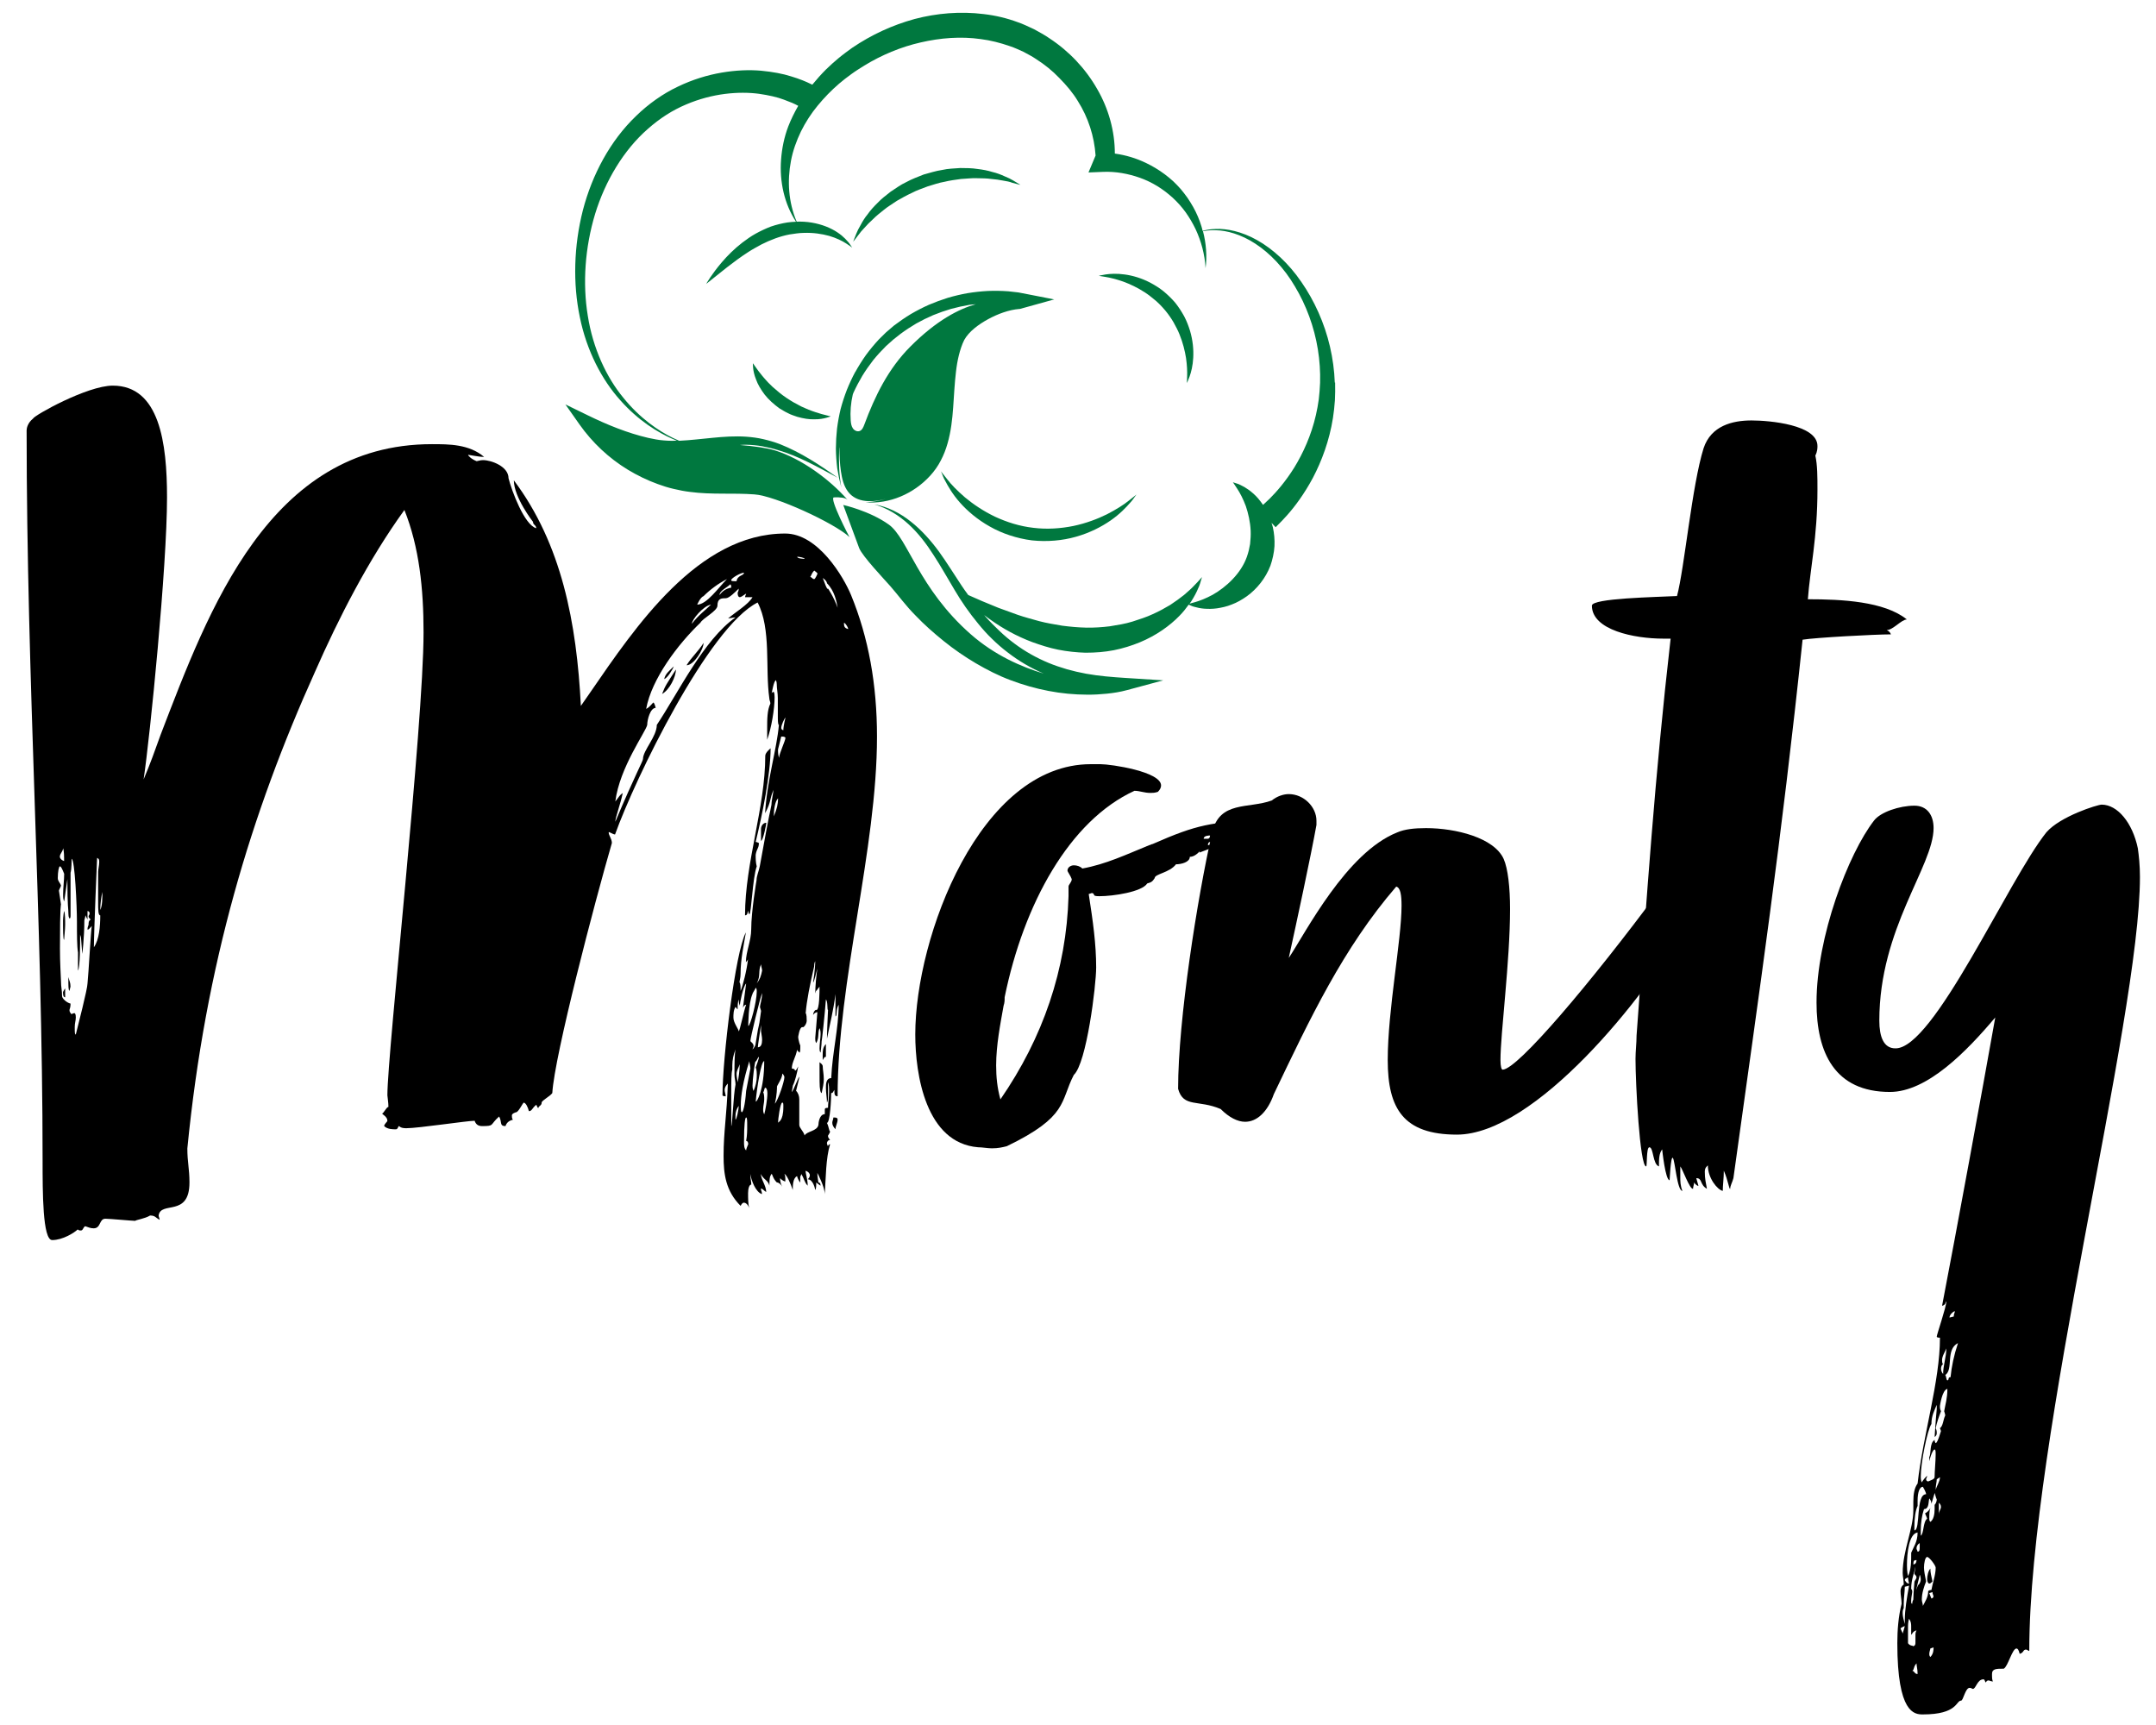
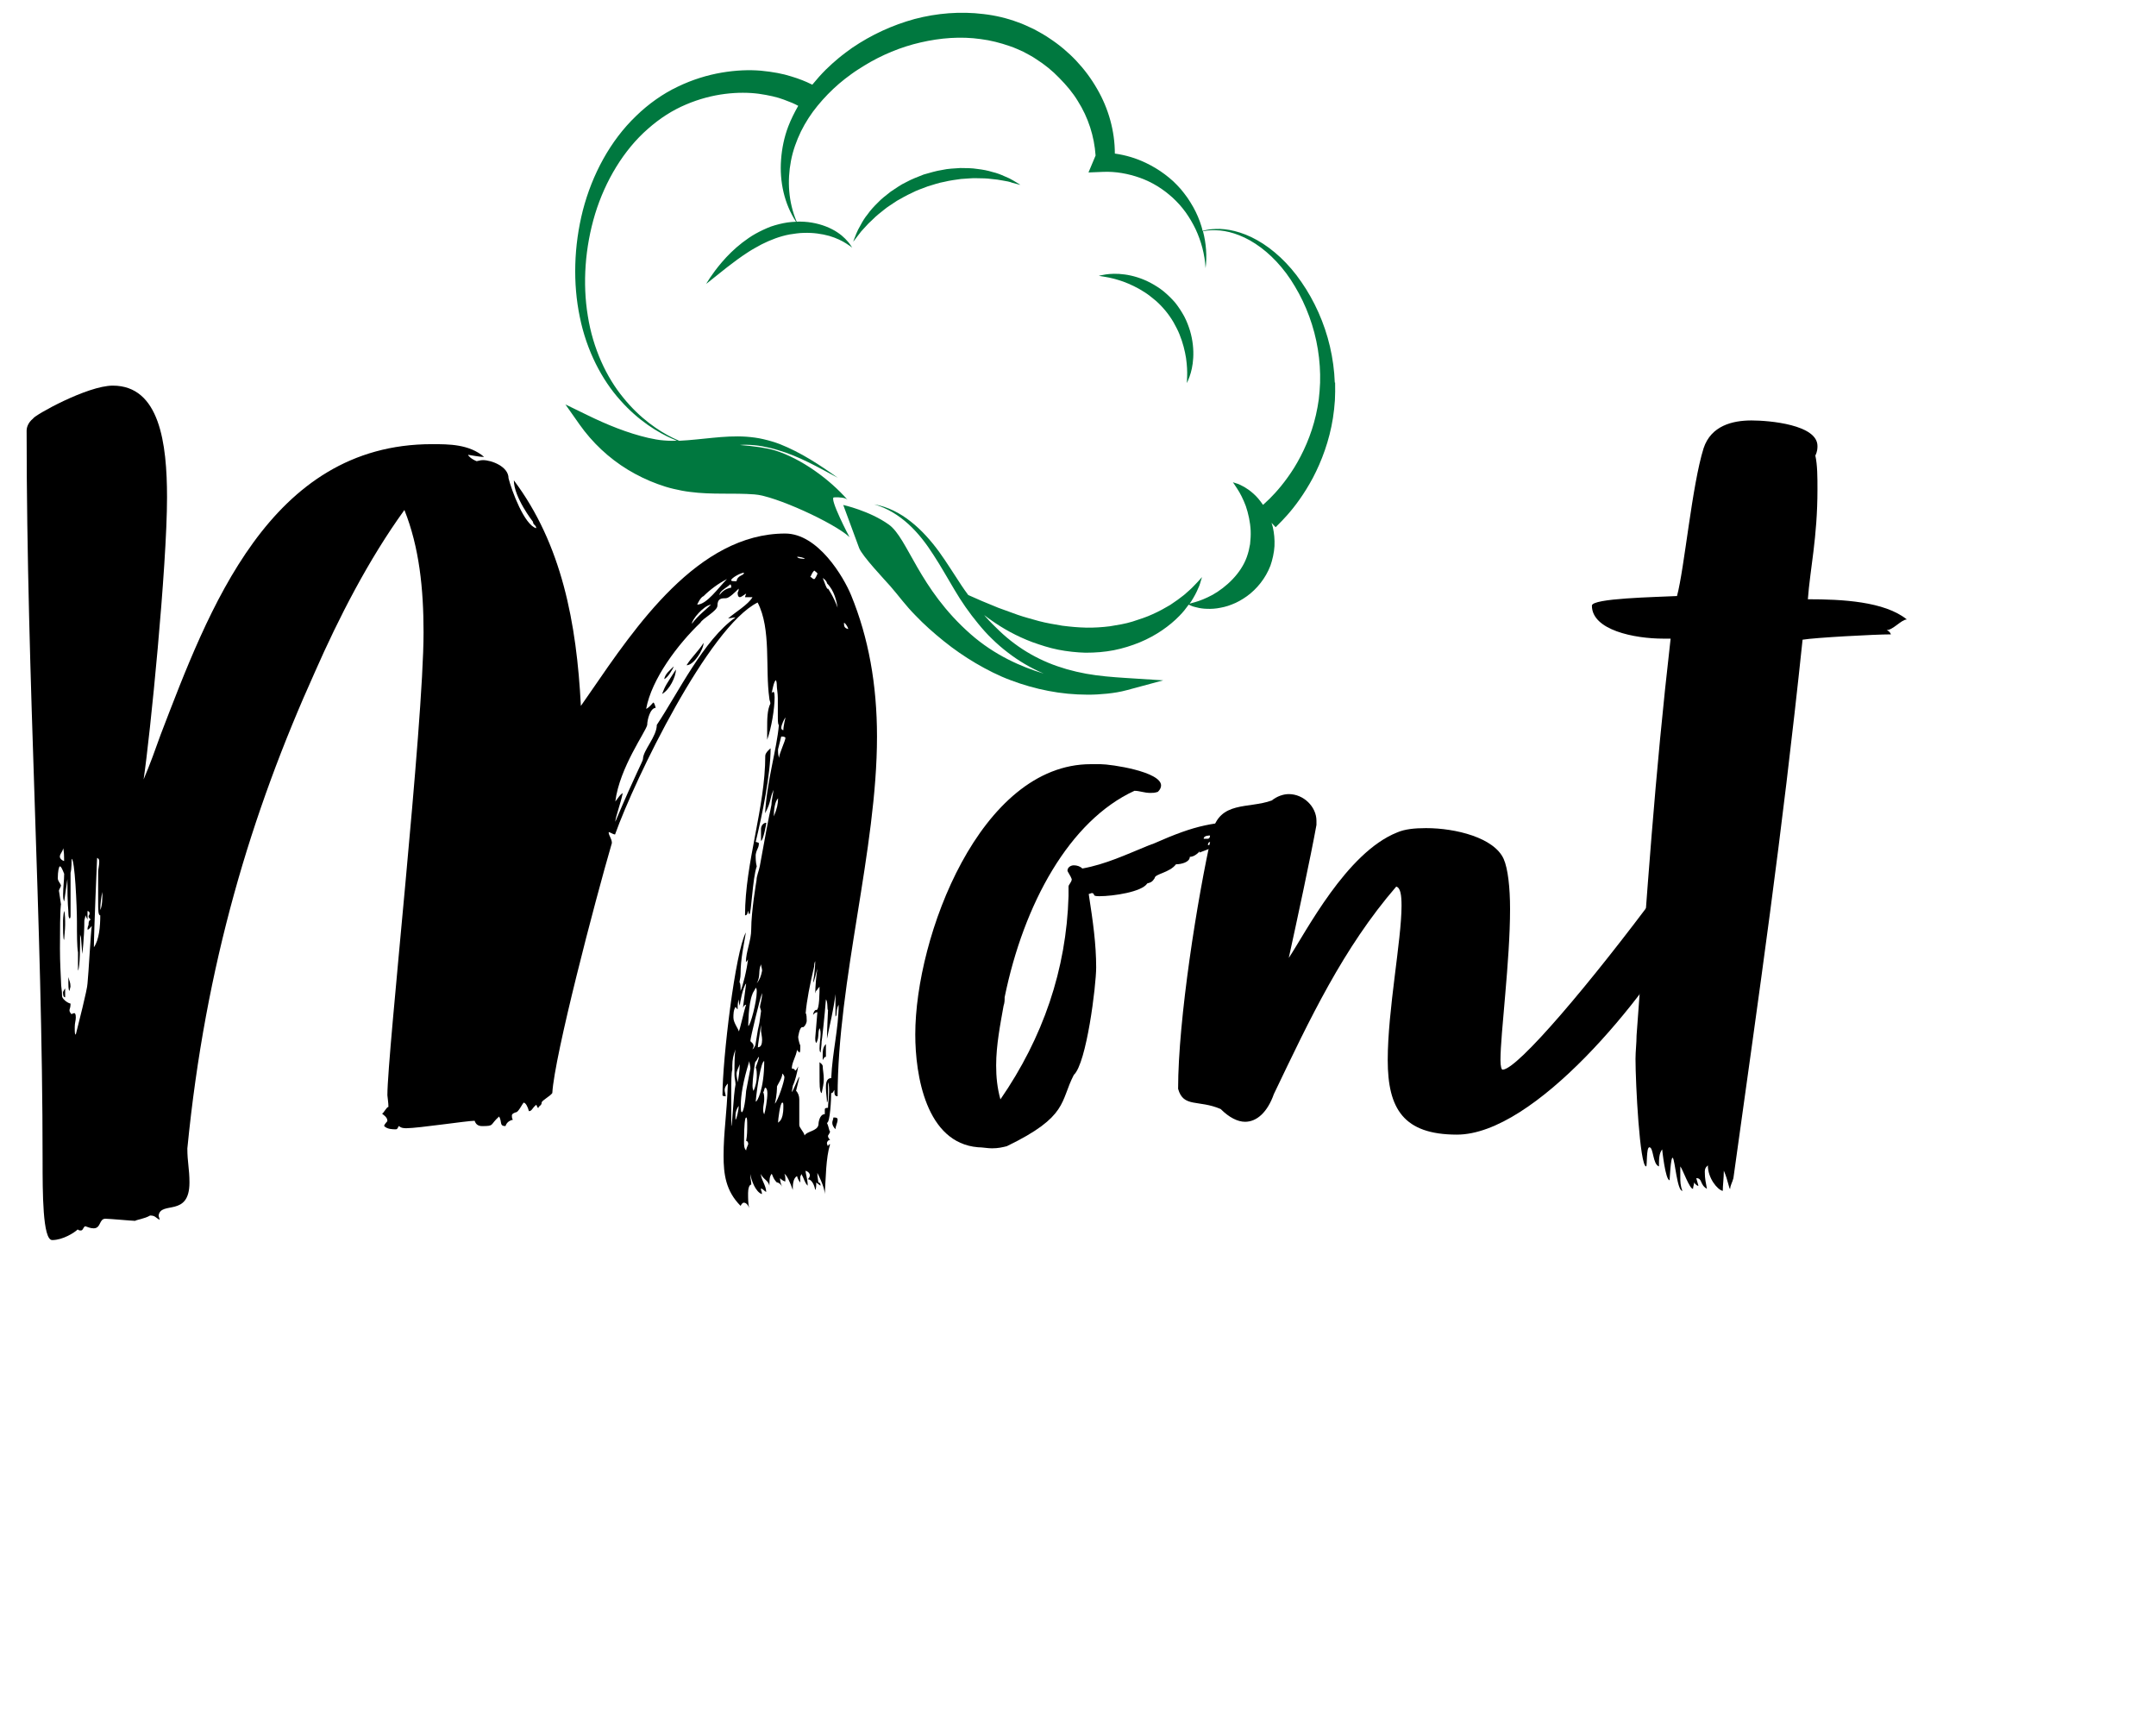
<svg xmlns="http://www.w3.org/2000/svg" version="1.1" id="a" x="0px" y="0px" viewBox="1814.2 793.7 5102.4 4081.9" enable-background="new 1814.2 793.7 5102.4 4081.9" xml:space="preserve">
  <g>
    <path fill="#00783F" d="M4621.1,1641.1c-2.7-17.1-7.5-36.5-15.4-56c-3.8-9.8-9.1-19.3-14.3-28.9c-5.4-9.3-12.2-18.9-18.6-26.7   c-8.1-9.7-14.7-16.6-23.2-24.1c-8.5-6.9-16.7-13.9-25.6-19.6c-17.6-11.5-35.8-20-52-25.9c-16.3-5.7-30.7-9.1-41-10.8   c-10.5-1.7-16.4-2.7-16.4-2.7s5.9-1.7,16.5-3.3c10.7-1.6,26.3-2.5,44.9,0.1c18.6,2.5,40.2,8.7,61.3,19.9   c10.5,5.7,21.1,12.2,30.9,20.2c9.5,7.8,19.7,17.9,27.1,26.5c8.6,10.9,15.2,21.2,21.4,32.4c5.9,11.2,10.3,22.9,13.8,34.2   c6.8,22.9,8.7,45.3,7.6,64c-1,18.8-4.9,33.9-8.6,44.2c-3.6,10.1-6.4,15.5-6.4,15.5s0.2-6.1,0.6-16.7   C4624.1,1673,4623.5,1658.2,4621.1,1641.1L4621.1,1641.1z" />
    <path fill="#00783F" d="M4187.9,1221c-8.4-1.7-17.8-3-28.4-3.9c-10.4-1.5-21.8-1.5-33.6-1.7c-11.9-0.6-24.5,1.3-37.3,1.8   c-12.8,1.8-26,3.4-39.3,6.7c-13.4,2.2-26.3,7-39.5,10.8c-12.8,5-26,9.2-37.9,15.6c-12.4,5.6-23.9,12.3-35.1,18.6   c-10.5,7.4-21.6,13.6-30.7,21.3c-9.3,7.4-18.3,14.4-25.6,21.9c-7.9,7-14.6,14-20.3,20.5c-6,6.3-11,12-14.5,17.2   c-7.5,10-12.3,15.8-12.3,15.8s2.3-6.8,7.2-18.7c2.3-6.1,5.9-13,10.4-20.7c4.2-8,9.4-16.9,16.5-25.4c6.4-9.2,14.6-18.2,23.8-27.2   c8.8-9.4,19.7-17.7,30.7-26.3c11.8-7.6,23.5-16.5,37-22.7c13-7.2,27.2-12.3,41.1-17.9c14.5-3.9,28.9-8.7,43.6-10.8   c14.5-3.4,29.2-3.5,43.1-4.6c14.1,0.1,27.7,0.1,40.4,2.2c12.8,1.5,24.7,3.7,35.4,7.1c10.8,2.5,20.5,6.3,28.7,10.1   c8.5,3.4,15.4,6.7,20.8,10.1c11,6.4,17.1,10.4,17.1,10.4s-7.2-1.6-19.4-5C4204,1223.8,4196.4,1222.3,4187.9,1221L4187.9,1221z" />
    <path fill="#00783F" d="M4973.1,1699.1c-1-28.5-4.9-57.2-11.4-85.2c-13-56-37.1-108.9-67.5-152.7c-30-44.2-67.7-78.4-104.8-99.2   c-37.1-21-73.1-27.7-97.5-26.5c-12.3,0.3-21.8,1.9-28.1,3.6c-1.5,0.4-2.3,0.6-3.5,0.9c-0.9-3.4-1.5-6.8-2.6-10.2   c-4.8-16.1-11.5-31.6-19.8-46.5c-4.2-7.4-8.7-14.6-13.5-21.7c-5.2-7.3-10.5-14-15.5-20.1c-6.2-7-11.8-12.8-18.2-18.9   c-6.4-5.8-13-11.3-20-16.5c-13.9-10.4-28.9-19.4-44.6-26.9c-23-11.1-47.8-18.5-73.5-22.1c0-53.5-15-106.5-41.6-152.4   c-27.5-48.4-66.7-89.9-113.3-120.4c-11.4-8-23.8-14.5-36-21.3c-13.2-6.1-26.9-12.8-38.4-16.6c-26.5-9.9-53.5-16.2-81.2-19.4   c-55-6.8-110.7-2.2-163.5,11.7c-52.9,14.6-102,37.2-147.7,68.2l-15.6,11.4c-6.2,4.5-10.8,8.5-16.3,12.8   c-10.4,8.6-20.4,17.6-30.1,27.1c-11.4,11.4-22.1,23.4-32.3,35.9c-1.6-0.8-3.4-1.6-5.5-2.6c-7.8-4-25.4-11.4-44.4-17   c-19.4-6.3-43.6-10.8-71.5-13.5c-27.9-2.4-59.5-1.2-93,4.5c-33.5,5.7-69,16.4-104,33.3c-34.7,16.3-69.7,41-98.8,69.5   c-61.1,58.5-103.9,138.7-125.8,223.1c-21.5,84.5-23.8,173.1-7.2,252.6c16.1,79.7,52.4,148.7,95.6,196.6   c42.7,48.5,89.7,76.8,123.7,91.6c3.7,1.6,7.1,3,10.5,4.3c-4.1,0.1-8.1,0.2-12.1,0.3c-6.8-0.1-12.9-0.3-18.9-0.9   c-12.1-0.8-24.5-3.4-36.8-6c-49.2-11.4-97.9-31.3-143.7-53.7l-52.4-25.5l33.3,47.3c30.4,43.1,69.6,79.9,114.5,107.2   c22.5,13.6,46.2,25.1,70.8,34c12.3,4.5,24.8,8.5,37.6,11.4c12.5,3,26.3,5.7,38.5,7.1c52.1,7,102.9,2.1,152.6,5.9   c47.6,2.8,188.8,67.3,225.1,101.1c-0.3,0.2-49.2-93.4-36.8-94.1c13.7-0.6,27.6,0.7,32.2,5.9c-42.5-48.6-109.1-97.3-171.3-116.8   c-18.8-5.9-49.5-10.3-83.7-13c5-0.2,9.9-0.8,14.9-0.6c12.3,0.3,25.7,1.4,37.8,3.6c12.4,2.2,25,5.1,37.2,9   c49.6,14.3,95.5,40.7,141.7,65.5c-42.7-30.6-87-59.8-136.9-79.6c-12.5-4.8-25.4-8.5-38.7-11.6c-13.5-3.2-26.3-4.8-40.2-5.9   c-27.1-1.9-54,0-80.3,2.6c-26.3,2.4-52.2,5.8-77.6,6.9c-0.6,0-1.1,0-1.7,0c-4.5-1.9-9.2-4.1-14.3-6.5   c-33.1-16.1-78.1-46.1-117.6-95.2c-40-48.4-72-116.8-84.1-193.9c-12.7-77-6.6-162.1,17.3-241.1c24.1-78.7,68-151.5,124.5-200.9   c29-25.7,58.7-44.5,90.6-58c31.4-13.4,63-21.4,92.3-25.1c29.4-3.7,56.6-3.4,80.1-0.3c23.4,3.4,43.6,7.9,59.3,13.9   c15.4,5.6,24.7,9.6,33.9,14.6c-8.9,15.6-17,31.7-23.6,48.8c-9.5,24.9-15.1,52-17,78.6c-4,51.8,7.8,104.9,35.4,146.9   c-6.7,0.2-13.6,0.8-20.3,1.7c-13.3,2.1-26,5.2-39.5,9.8c-11.3,4.3-24.5,10.5-35.7,16.7c-11.4,6.3-21.8,13.8-31.6,21.2   c-19.4,15-35.4,31.2-48,45.9c-25.1,29.3-37.5,51.8-37.5,51.8s19.8-15.8,49.5-39.4c14.8-11.5,32.1-24.5,51.3-36.8   c9.6-6.2,19.9-11.6,30.2-17.3c10.8-5.5,20.5-9.7,32.9-14.3c10.3-3.7,22-7.1,33.3-9.2c11.4-1.7,22.7-3.6,33.8-3.7   c22.1-0.8,42.7,2.3,60.1,7.1c17.2,5,31.1,12.1,40.1,17.9c9.3,5.8,14.4,9.9,14.4,9.9s-0.9-1.3-2.6-3.8c-1.8-2.4-3.8-6.3-7.8-10.5   c-3.7-4.5-8.7-9.4-14.8-14.6c-6.3-5-13.8-10.3-22.8-14.8c-17.8-9.2-40.9-16.1-66-17.6c-5.7-0.3-11.6-0.4-17.5-0.2   c-19.7-46.3-22.5-96.9-13.5-143.9c4.6-24.3,12.9-47.1,23.6-69.5c10.6-21.4,24-42.3,39.4-60.9c15.4-18.8,32.4-36.3,50.9-52.2   c9.3-7.9,18.9-15.4,28.8-22.5c4.8-3.4,10.3-7.4,14.7-10.1l16.3-10.3c40.5-24.8,86.5-44.1,133.3-54.7c46.8-10.8,95.2-14.6,142.1-7.9   c23.4,2.9,46.6,9,68.3,16.5c12.9,4.2,22.2,9,32.4,13.4c10.3,5.6,20.8,10.8,30.5,17.5c19.8,12.7,38.3,27.4,54.6,44.5   c16.5,16.7,32,34.8,44.1,54.9c24.5,38.7,38.8,83.2,41.9,128.7l-2.7,6.5l-14.1,33.6l34.8-1.4c29.2-1.2,59,4.1,87.2,14.1   c14.1,5.1,27.8,11.6,40.7,19.5c6.5,4,12.7,8.2,18.8,12.8c5.9,4.5,12.1,9.7,17.3,14.3c12.3,11.4,21.4,21.6,30.9,34.6   c9,12.6,17,26.1,23.8,40.3c13.3,28.5,21.8,59.9,23.6,92.3c3.7-28.8,1.4-58.6-6.1-87.4c1.2-0.2,2-0.3,3.5-0.6   c6.3-1.2,15.9-2.3,28-1.7c24,0.4,58.4,9.3,92.6,31.9c34.3,22.3,68.1,57.5,93.7,101.4c26.2,43.6,45.5,95.2,54,148.2   c4.3,26.5,6.1,53.3,5.3,79.5c-0.5,12.6-1.5,25.5-3.1,39.2c-1.7,11.8-3.9,24.9-6.7,36.7c-11,48.4-30.6,90.8-51.1,124.3   c-20.8,33.4-42.4,58-58.4,73.9c-6.1,5.9-11.2,10.7-15.7,14.7c-3.7-5.4-7.6-10.4-11.4-15c-7.3-8.5-15-15-22.1-20.3   c-7.2-5.2-13.9-9-19.6-11.6c-5.4-3-10.5-3.9-13.5-5.1c-3.1-1-4.8-1.5-4.8-1.5s4.3,5.7,10.5,15.6c6.4,9.6,13.9,24,20.2,40.9   c5.8,17.3,10.4,37.3,11.4,58.2c0.5,10.5-0.3,21.1-1.4,31.6c-1.9,10.8-3.6,18.8-7.7,30.5c-14.1,39.6-49.3,71.6-80.8,89.4   c-15.8,8.6-31.1,14.5-41.9,17.5c-5.3,1.5-9.5,2.7-12.7,3.5c1.2-1.7,2.7-3.6,3.9-5.4c7.1-11.2,12.5-21.4,16.1-30.2   c4.3-8.4,5.6-15.6,7.2-20.2c1.4-4.7,2.2-7.2,2.2-7.2s-6.8,8.3-19.4,21.1c-5.9,6.5-14.2,13.4-23.2,21.4   c-9.5,7.6-20.5,15.5-32.6,23.5c-12.6,7.5-26.2,15.1-41.3,21.8c-14.8,7-31.4,12.2-48.3,17.7c-17,5.3-35.2,8.1-53.5,11.1   c-18.1,2.3-37.9,3.5-55.1,3.2c-21.7-0.5-38-2.2-57.3-4.6c-18.6-3.2-37.1-6.1-54.8-10.8c-17.5-5-34.9-9.4-50.9-15   c-16.1-5.9-31.4-11.4-45.5-16.5c-28.1-11.2-51.7-21.4-68.2-28.9c-1.2-0.5-2.1-0.9-3.2-1.4c-5.4-7.5-11-14.9-16-22.7   c-17.6-26.4-34.3-53.8-53.3-80.1c-19.2-26.1-40.9-50.7-66.4-70.8c-25.3-20.2-55.1-35.6-86.8-40.9c30.9,8.7,58.2,26,81.4,47.1   c23.2,21.3,42.4,46.6,59.3,73.2c17.3,26.4,32.7,54.3,49.3,81.9c16.3,27.8,35.1,54.8,55.8,79.8c10.3,12.6,21.2,25,33.1,36.3   c11.7,11.5,24.1,22.3,37.3,32.3c26,20.1,54.7,36.9,84.9,49.8c-52.6-15.7-116.3-43.5-172.8-93.2c-123.6-108.5-148.4-227-193.9-259.5   c-45.5-32.5-107.7-46.3-107.7-46.3s37.4,101.3,37.7,102.1c7.4,19,60.2,74.7,73.7,90c9.8,11.2,19.1,23,28.7,34.7   c9.4,11.6,19.9,23.6,30.4,34.2c20.7,21.8,44,42.3,67.6,61.3c23.8,19.2,49,36.6,75.5,52.2c26.5,15.5,54,29.6,82.9,40.3   c28.9,10.9,58.6,19.4,89,25.2c30.3,5.9,61.3,8.8,92.4,8.9c15.6,0.1,31.1-0.8,46.6-2.4c15.8-1.7,30.6-3.9,47.1-8.4l85.7-23.1   l-89.4-5.7c-31.3-2-62.5-4.5-93.1-10c-15.3-2.8-30.4-6.3-45.3-10.5c-14.8-4.4-29.5-9.2-43.8-15.2c-28.5-11.8-55.5-27-80.3-45.5   c-12.4-9.2-24.3-19.2-35.5-29.9c-11.2-10.7-22.4-21.6-32.7-33.4c-1.2-1.4-2.3-2.9-3.6-4.3c5.4,4.2,11.1,8.5,17.3,12.7   c26,18.5,58.8,37.2,97,51.5c19.2,6.8,39.4,13.5,60.6,17.7c20.6,4.2,45.3,6.7,64.7,7.2c24,0,45.3-1.7,67.2-5.9   c21.6-4.3,42.2-10.8,61.5-18.7c38.5-15.9,70.8-39,93.7-62.6c8.8-8.9,15.8-17.9,22-26.6l1,0.5c3.1,1.1,7.2,3.7,13.4,5   c6.1,1.8,13.8,3.4,22.5,4.1c8.8,0.6,19,0.8,30-0.8c10.9-1.7,23-4.1,35-9.1c12.2-4.5,24.3-11.4,36-19.7c23.3-16.9,44-42.1,55.5-72.2   c4.7-13.2,8.8-31.2,9.6-46.3c0.7-15.5-0.7-30.6-3.9-44.7c-0.8-3.6-2.1-6.8-3.1-10.3l9.7,10.3c0,0,2.5-2.5,7-7   c4.5-4.3,11.6-11.8,20.7-21.9c17.3-19.5,39.8-49.1,60.6-88.1c20.5-39,38.9-87.5,47.4-141.6c2.1-13.8,3.6-26.9,4.6-41.8   c0.6-13,0.9-27.2,0.5-42L4973.1,1699.1z" />
-     <path fill="#00783F" d="M3658.6,1963.7c1.9,0.6,3.7,1.3,5.6,2C3662.3,1965,3660.4,1964.4,3658.6,1963.7z" />
-     <path fill="#00783F" d="M3838.4,1673.4c-7.5,14-14.2,28.4-20.1,43.1c-5.7,14.8-10.6,29.8-14.7,45.1c-3.7,15.4-6.5,30.9-8.5,46.5   c-1.7,15.6-2.6,31.3-2.7,47c0.2,15.7,1.3,31.2,3.2,46.7c2.5,15.6,5.7,30.6,9.7,45.6c-2.6-15.3-4.3-30.7-5.1-46   c-0.7-15.4-0.6-30.7,0.3-46c0.1-1.3,0.4-2.5,0.5-3.8c-0.5,19.4,0.6,38.7,3.4,57.9c2.5,16.8,6.5,34,16.7,47.6   c20.8,27.5,59.1,25.5,90.1,16.9c-15.8,4.8-32.1,7.7-48.8,8.2c56.4,5,114.3-20.1,153.3-63c9.6-10.4,18.7-23.4,25-35.8   c7-13.2,12.1-26.7,16.1-40.8c8-28,11.2-56.8,13.2-85c2-28.3,3.3-56.1,6.5-83.2c1.5-13.6,3.7-26.9,6.9-39.8   c3.1-12.6,7.5-26.1,12.8-36.5c11.2-20.2,33.9-36.8,56.8-49.3c23.1-12.5,49.2-22.1,73.5-24l1.5-0.1l1.5-0.4l19.5-5.4l60.1-16.7   l-60.9-11.9l-23.8-4.6l-24-2.7c-16.1-1.2-32.2-1.4-48.3-0.8c-16.1,0.9-32,2.6-47.9,5.2c-15.8,2.8-31.4,6.5-46.8,11   c-15.3,4.8-30.3,10.3-45.1,16.6c-14.7,6.6-28.9,13.9-42.7,22c-13.7,8.3-26.9,17.4-39.7,27.1l-18.6,15.9l-16.9,16.6   c-10.9,11.8-21.1,24-30.6,36.9c-9.2,13-17.7,26.5-25.4,40.4L3838.4,1673.4z M3832.3,1806.8c-3.4-5.2-4.3-11.8-4.8-18   c-1.5-20.6,0.2-41.5,4.9-61.5c0.6-1.4,1-2.8,1.5-4.1c6.3-13.8,13.4-27.1,21-40.1c7.9-12.8,16.6-25.2,25.8-37.1   c9.5-11.7,19.6-22.7,30.3-33.3l17-15.2l17.2-13.6c12-8.9,24.5-17.1,37.4-24.7c13-7.3,26.4-13.9,40.2-19.8   c13.8-5.6,28-10.6,42.3-14.8c14.4-3.9,29-7.1,43.7-9.6c4.9-0.7,9.8-0.8,14.7-1.4c-39.1,10.9-92.5,37.6-155.1,100.5   c-52.2,52.4-83.6,116.7-108.9,184.9c-2.2,5.9-5.1,12.6-11.1,14.7c-5.9,2.1-12.7-1.5-16.1-6.8L3832.3,1806.8z" />
-     <path fill="#00783F" d="M4098.2,1970.9c19.2,15.9,43.1,32.2,70.7,45.4c28,13,58.4,22.7,91,26.4c32,4,64.6,1.7,94.6-4.4   c30-6.3,57-16.6,79.3-27.6c22.1-11.4,40.1-22.8,51.5-32.1c11.8-9,18.4-14.7,18.4-14.7s-1.3,1.7-3.6,5c-2.5,3.2-5.5,8.3-10.7,13.8   c-9.9,11.5-25,27.5-46.8,42.6c-21.6,15-49.6,29.4-81.9,38.5c-32.2,9.2-68.5,12.4-104.4,8.6c-35.3-4.5-70.7-16.2-99.5-32.7   c-29.2-16.3-53.1-36.8-70.6-56.5c-17.6-19.8-28.5-38.9-35.5-52.4c-3.8-6.5-5.6-12.3-7.2-16c-1.5-3.7-2.3-5.7-2.3-5.7   s5.1,7,14.5,18.5C4064.5,1939.4,4079.3,1954.6,4098.2,1970.9L4098.2,1970.9z" />
-     <path fill="#00783F" d="M3618.3,1683.2c3.3,4.3,7.4,8.5,11.4,13c3.9,4.6,9,8.7,13.4,13.4c9.8,8.7,20.4,17.6,32,25.4   c11.4,7.9,23.6,14.5,35.3,20.5c6.1,2.4,11.7,5.6,17.4,7.6c5.7,2.1,11.1,4.4,16.3,5.9c10.3,3.5,19.3,5.9,25.8,7.4   c6.5,1.5,10.3,2.6,10.3,2.6s-3.6,1.4-10.3,3.3c-6.6,1.9-16.5,3.8-28.4,3.6c-12,0.5-26-1.8-40.5-5.9c-7-2.6-14.7-4.6-21.7-8.5   c-7.2-3.3-14.1-7.7-21-11.8c-13-9.6-25.2-20.4-34.5-32.3c-9.1-12.1-16.3-24.2-20.3-35.6c-4.5-10.9-6.5-21.4-7-27.8   c-0.6-6.8-0.6-10.7-0.6-10.7s2.5,3.1,6.3,8.7C3606,1667.7,3611.4,1674.8,3618.3,1683.2L3618.3,1683.2z" />
+     <path fill="#00783F" d="M3658.6,1963.7c1.9,0.6,3.7,1.3,5.6,2z" />
  </g>
  <g>
    <path d="M3889.7,2536.7c0,266.9-93.2,576.6-93.2,851.1c-7.6,0-7.6-5-7.6-15.1c-2.5,2.5-2.5,7.6-7.6,7.6c0,12.6-2.5,70.5-10.1,70.5   c5,10.1,5,20.1,7.6,20.1c0,2.5-5,10.1-5,10.1c0,2.5,0,5,5,10.1c-5,0-7.6,5-7.6,7.6c0,2.5,2.5,7.6,2.5,7.6c0-2.5,2.5-5,5-5   c-10.1,32.7-10.1,80.6-12.6,118.3c0-17.6-17.6-50.4-17.6-50.4c0,7.6,2.5,22.7,2.5,22.7c5,0,5,5,5,7.6l-10.1-7.6   c0,7.6,0,15.1-2.5,17.6c0-2.5-5-25.2-17.6-25.2c2.5-2.5,5-5,5-10.1c0-2.5-2.5-7.6-10.1-10.1c0,7.6,5,20.1,5,35.3   c-7.6-7.6-7.6-15.1-15.1-27.7c0,2.5-2.5,5-2.5,7.6v12.6c0,0-5-5-7.6-15.1c-10.1,5-10.1,22.7-10.1,32.7c-5-15.1-15.1-37.8-20.1-37.8   c2.5,2.5,2.5,7.6,2.5,17.6c-2.5,0-7.6-2.5-12.6-7.6c0,7.6,2.5,15.1,5,20.1c-2.5-5-7.6-10.1-12.6-10.1   c-10.1-10.1-10.1-20.1-12.6-20.1c-2.5,5-5,5-5,27.7c-2.5-12.6-15.1-15.1-20.1-27.7c0,12.6,12.6,27.7,12.6,42.8   c-5-2.5-10.1-10.1-12.6-7.6c0,5,2.5,5,2.5,12.6c-15.1-5-25.2-32.7-27.7-47.8c0,10.1,2.5,17.6,2.5,25.2c-5,0-7.6,10.1-7.6,20.1   c0,12.6,0,25.2,2.5,35.3c-2.5-7.6-7.6-12.6-12.6-12.6c-2.5,0-5,2.5-7.6,7.6c-35.3-35.3-40.3-75.5-40.3-118.3   c0-57.9,7.6-95.7,10.1-171.2c-5,5-7.6,10.1-7.6,15.1s2.5,10.1,2.5,15.1c0,0-7.6,0-7.6-2.5c0-85.6,30.2-339.9,55.4-385.3   c-5,30.2-12.6,62.9-12.6,98.2c0,10.1-2.5,15.1-2.5,20.1c2.5,2.5,2.5,10.1,2.5,20.1c5-10.1,15.1-50.4,17.6-75.5c0,2.5-5,7.6-5,7.6   c0-25.2,12.6-50.4,12.6-78.1c0-42.8,12.6-115.8,12.6-115.8c0-10.1,5-20.1,7.6-32.7c27.7-153.6,22.7-118.3,27.7-146   c0-7.6,2.5-17.6,5-35.3c-10.1,22.7-5,27.7-20.1,55.4c5-80.6,27.7-151.1,32.7-209c-2.5,0-2.5-12.6-2.5-20.1V2446   c0-12.6-2.5-22.7-2.5-32.7c0,0,0-7.6-2.5-10.1c-5,5-7.6,22.7-10.1,32.7c0-2.5,2.5-5,5-5c0,0,2.5,0,2.5,12.6   c0,27.7-7.6,73-17.6,100.7v-27.7c0-20.1,0-42.8,7.6-57.9c0-5-2.5-7.6-2.5-12.6c-10.1-70.5,5-163.7-27.7-226.6   c-115.8,57.9-289.6,415.5-337.4,548.9c-5,0-15.1-7.6-15.1-5c0,7.6,7.6,15.1,7.6,25.2c-40.3,138.5-136,503.6-141,591.7   c-5,7.6-25.2,17.6-25.2,22.7c0,7.6-7.6,7.6-7.6,12.6c-2.5,0-2.5-2.5-5-7.6c-10.1,7.6-10.1,15.1-17.6,15.1   c-2.5-10.1-7.6-20.1-12.6-20.1c-2.5,2.5-12.6,22.7-17.6,22.7c0,0-10.1,2.5-10.1,7.6c0,2.5,0,7.6,2.5,10.1   c-10.1,2.5-15.1,7.6-17.6,15.1c-15.1,0-7.6-10.1-15.1-22.7c-22.7,20.1-10.1,22.7-40.3,22.7c-10.1,0-15.1-5-17.6-12.6   c-17.6,0-133.5,17.6-161.2,17.6c-5,0-12.6,0-17.6-5c-2.5,0-2.5,7.6-7.6,7.6c-7.6,0-20.1,0-27.7-7.6c0-5,7.6-10.1,7.6-12.6   c0-10.1-12.6-15.1-12.6-17.6c2.5,2.5,10.1-15.1,15.1-15.1c0-10.1-2.5-25.2-2.5-27.7c0-100.7,85.6-876.3,85.6-1095.3   c0-103.2-10.1-201.4-45.3-289.6c-85.6,118.3-156.1,256.8-211.5,382.7c-151.1,334.9-259.4,692.4-302.2,1128.1c0,32.7,5,47.8,5,80.6   c0,83.1-68,42.8-73,78.1c0,2.5,2.5,7.6,2.5,10.1c-10.1-5-10.1-10.1-22.7-10.1c-12.6,7.6-32.7,10.1-35.3,12.6c-7.6,0-60.4-5-70.5-5   c-15.1,0-10.1,22.7-27.7,22.7c-7.6,0-12.6-2.5-20.1-5c-5,2.5-5,10.1-10.1,10.1c-2.5,0-5,0-7.6-2.5c-7.6,7.6-35.3,25.2-60.4,25.2   c-22.7,0-22.7-113.3-22.7-188.8c0-566.5-37.8-1133.1-37.8-1727.3c0-5,2.5-17.6,15.1-27.7c2.5-7.6,128.4-78.1,188.8-78.1   c110.8,0,128.4,136,128.4,264.4c0,163.7-40.3,566.5-55.4,667.3c15.1-35.3,27.7-70.5,40.3-105.8   c113.3-294.6,256.8-687.4,642.1-687.4c40.3,0,88.1,0,123.4,30.2c-12.6,0-35.3-5-37.8-5c0,2.5,7.6,10.1,20.1,15.1   c10.1-2.5,12.6-2.5,15.1-2.5c20.1,0,60.4,15.1,60.4,42.8c7.6,30.2,37.8,110.8,65.5,118.3c0-7.6-7.6-7.6-7.6-15.1   c0,0-45.3-57.9-45.3-98.2c113.3,151.1,148.6,337.4,158.6,533.8l22.7-32.7c105.8-153.6,254.3-375.2,460.8-375.2   c78.1,0,138.5,103.2,156.1,146C3869.6,2302.5,3889.7,2413.3,3889.7,2536.7L3889.7,2536.7z M1993.6,3201.4c0,7.6-2.5,12.6-2.5,22.7   c0,12.6,0,17.6,2.5,17.6c5-20.1,27.7-108.3,27.7-120.9c2.5-22.7,7.6-120.9,10.1-136c0,0-10.1,12.6-10.1,7.6c0-5,2.5-10.1,2.5-10.1   c0-5,0-10.1,5-12.6c-2.5-2.5-5-5-5-7.6s2.5-2.5,2.5-7.6c0-2.5-2.5-5-5-5v20.1l-5-10.1c0,5-2.5,10.1-2.5,12.6c0,40.3-5,83.1-5,78.1   l-2.5-32.7c0-7.6-2.5-10.1-2.5-12.6c0,22.7,0,78.1-5,85.6v-42.8c-2.5-15.1-2.5-42.8-2.5-73c0-35.3-5-148.6-12.6-148.6   c0,2.5,0,25.2-2.5,32.7v100.7c0,2.5,0,7.6-2.5,7.6c0,0-2.5-2.5-2.5-10.1c0-15.1-2.5-15.1-2.5-83.1l-7.6,52.9   c-2.5-5-2.5-10.1-2.5-17.6c0-15.1,2.5-32.7,2.5-47.8c-5-12.6-7.6-17.6-10.1-17.6s-5,12.6-5,27.7c0,7.6,5,10.1,7.6,17.6   c0,2.5-5,10.1-5,12.6c0-2.5,5,32.7,5,32.7s-2.5-2.5-2.5,103.2c0,12.6,0,27.7,2.5,78.1c0,15.1,2.5,20.1,2.5,35.3   c0,5,10.1,15.1,20.1,17.6c0,10.1-2.5,12.6-2.5,15.1s0,5,5,10.1c2.5-2.5,5-2.5,7.6-2.5C1993.6,3193.8,1993.6,3198.9,1993.6,3201.4z    M1963.4,2801c0,7.6-7.6,12.6-7.6,20.1c0,2.5,2.5,7.6,10.1,10.1C1965.9,2821.2,1965.9,2806.1,1963.4,2801z M1968.4,2982.3   c0,10.1-2.5,32.7-2.5,35.3c-2.5,0-2.5-25.2-2.5-45.3c0-7.6,2.5-25.2,2.5-22.7C1968.4,2954.6,1968.4,2972.3,1968.4,2982.3z    M1968.4,3153.6c-5,0-5-7.6-5-12.6c0,0,5-10.1,5-7.6V3153.6L1968.4,3153.6z M1981,3128.4l-2.5,10.1c-2.5-2.5-2.5-10.1-2.5-32.7   C1978.5,3115.8,1981,3118.3,1981,3128.4z M2051.5,2959.7c-5,0-5-12.6-5-32.7v-70.5c0-5,2.5-15.1,2.5-22.7c0-5,0-7.6-5-10.1   c0,0-7.6,176.3-7.6,211.5C2049,3017.6,2051.5,2984.9,2051.5,2959.7L2051.5,2959.7z M2056.5,2904.3c-2.5,10.1-5,27.7-5,42.8   C2056.5,2937,2056.5,2919.4,2056.5,2904.3z M3595.1,2206.8h-17.6c0-2.5,2.5-7.6,2.5-7.6c0-2.5-10.1,7.6-15.1,7.6   c-2.5,0-5-2.5-5-10.1c0-2.5,2.5-2.5,2.5-10.1c-7.6,7.6-22.7,22.7-30.2,22.7c-10.1,0-20.1,0-20.1,17.6c0,12.6-35.3,30.2-40.3,40.3   c-52.9,50.4-115.8,133.5-128.4,204c10.1-5,15.1-15.1,17.6-15.1c0,0,2.5,2.5,5,12.6c-12.6,0-20.1,27.7-20.1,40.3   c-2.5,15.1-65.5,100.7-75.5,181.3c10.1-12.6,10.1-15.1,17.6-20.1c-5,25.2-17.6,57.9-17.6,68c47.8-113.3,65.5-143.5,65.5-148.6   c0-20.1,32.7-52.9,32.7-80.6c50.4-75.5,110.8-201.4,186.3-254.3c-5,0-15.1,2.5-17.6,2.5C3554.8,2242,3585,2224.4,3595.1,2206.8   L3595.1,2206.8z M3381.1,2435.9c7.6-20.1,10.1-22.7,32.7-57.9C3413.8,2395.6,3398.7,2425.9,3381.1,2435.9z M3386.1,2400.7   c2.5-12.6,12.6-20.1,22.7-30.2C3406.2,2378,3393.7,2398.2,3386.1,2400.7z M3439,2367.9c12.6-20.1,27.7-32.7,40.3-52.9   C3479.3,2330.2,3456.6,2367.9,3439,2367.9z M3496.9,2224.4c-17.6,2.5-45.3,35.3-45.3,45.3C3466.7,2249.6,3484.3,2237,3496.9,2224.4   z M3534.7,2164c-20.1,10.1-40.3,25.2-55.4,40.3c-7.6,2.5-15.1,20.1-15.1,20.1C3486.8,2224.4,3514.5,2184.1,3534.7,2164L3534.7,2164   z M3542.2,2176.6c-7.6,7.6-25.2,15.1-25.2,25.2c7.6-10.1,15.1-15.1,27.7-17.6C3544.7,2181.6,3544.7,2176.6,3542.2,2176.6   L3542.2,2176.6z M3544.7,2166.5c0,2.5,2.5,2.5,12.6,2.5c2.5-15.1,17.6-12.6,17.6-20.1C3567.4,2148.9,3544.7,2161.5,3544.7,2166.5   L3544.7,2166.5z M3547.3,3324.8c-2.5,7.6-2.5,30.2-2.5,57.9v75.5c2.5,0,5-73,10.1-98.2c0-7.6-2.5-15.1-2.5-22.7   c0-25.2,0-47.8,2.5-60.4c-5,12.6-7.6,25.2-7.6,37.8V3324.8L3547.3,3324.8z M3562.4,3234.1c2.5,0,12.6-50.4,17.6-62.9   c-5,0-7.6,7.6-7.6,7.6l7.6-57.9c-7.6,7.6-15.1,47.8-15.1,52.9c0-2.5-2.5-5-2.5-15.1c-2.5,7.6-2.5,15.1-2.5,22.7c0,2.5-2.5-2.5-5-5   c-5,7.6-5,17.6-5,25.2C3549.8,3214,3562.4,3229.1,3562.4,3234.1L3562.4,3234.1z M3554.8,3433.1v10.1c2.5,0,7.6-22.7,7.6-32.7   C3557.3,3417.9,3554.8,3425.5,3554.8,3433.1z M3557.3,3334.9c0,7.6,2.5,15.1,2.5,20.1c2.5-10.1,5-30.2,5-42.8   C3562.4,3319.7,3557.3,3327.3,3557.3,3334.9z M3567.4,3407.9c0,10.1,0,17.6,2.5,17.6s7.6-15.1,10.1-50.4l10.1-52.9   c0-5-2.5-12.6-2.5-17.6C3572.4,3352.5,3567.4,3387.7,3567.4,3407.9z M3585,3501c0-5-2.5-7.6-5-7.6c2.5-12.6,2.5-25.2,2.5-35.3   c0-12.6,0-20.1-2.5-20.1c-2.5,0-5,15.1-5,57.9c0,7.6,0,15.1,5,20.1C3580,3513.6,3582.5,3506.1,3585,3501L3585,3501z M3625.3,2582   c0-7.6,12.6-17.6,12.6-17.6c0,62.9-20.1,158.6-35.3,221.6c2.5,0,7.6,2.5,7.6,2.5c0,12.6-5,12.6-7.6,27.7c0,10.1,0,17.6,2.5,27.7   c-10.1,27.7-12.6,113.3-17.6,113.3c0-2.5-2.5,0-2.5-7.6c-2.5,0,0,10.1-7.6,10.1C3577.5,2833.8,3625.3,2705.4,3625.3,2582z    M3585,3221.5c5,0,20.1-57.9,20.1-80.6c0-5,0-7.6-2.5-10.1c0,2.5-7.6,12.6-7.6,15.1C3585,3168.7,3585,3221.5,3585,3221.5   L3585,3221.5z M3602.7,3261.8c10.1-65.5,5-17.6,12.6-75.5c0-2.5-2.5-7.6-2.5-10.1c0-5,5-17.6,5-32.7c-5,12.6-27.7,105.8-27.7,113.3   c0,2.5,7.6,5,7.6,12.6c0,2.5-2.5,5-2.5,7.6C3600.1,3271.9,3602.7,3266.9,3602.7,3261.8z M3605.2,3339.9c0-7.6,0-15.1-2.5-20.1   c2.5-7.6,7.6-20.1,7.6-25.2c-2.5,0-7.6,15.1-7.6,10.1c-2.5,0-7.6,45.3-7.6,57.9c0,2.5,0,7.6,2.5,12.6   C3602.7,3362.6,3605.2,3352.5,3605.2,3339.9z M3622.8,3304.6c-7.6,0-17.6,65.5-20.1,95.7   C3605.2,3402.8,3622.8,3372.6,3622.8,3304.6L3622.8,3304.6z M3605.2,3120.8c7.6-10.1,10.1-17.6,12.6-30.2c0-5-2.5-10.1-2.5-15.1   C3607.7,3093.1,3615.2,3100.7,3605.2,3120.8z M3617.8,3254.3c0-7.6-2.5-17.6-2.5-20.1V3219c-2.5,17.6-7.6,47.8-7.6,52.9   C3615.2,3271.9,3617.8,3264.3,3617.8,3254.3L3617.8,3254.3z M3615.2,2783.4v-27.7c0-7.6,5-15.1,12.6-15.1   C3627.8,2743.1,3620.3,2783.4,3615.2,2783.4z M3630.3,3380.2c0-7.6-2.5-12.6-5-12.6c-2.5,0-2.5,10.1-5,10.1   c2.5,5,2.5,12.6,2.5,17.6c0,7.6-2.5,15.1-2.5,22.7c0,5,0,7.6,2.5,12.6C3625.3,3423,3630.4,3395.3,3630.3,3380.2L3630.3,3380.2z    M3645.5,2725.5c7.6-17.6,10.1-30.2,10.1-42.8C3648,2690.2,3645.5,2710.4,3645.5,2725.5z M3670.6,3342.4c0-2.5-5-10.1-5-7.6   c0,10.1-12.6,27.7-12.6,30.2c0,2.5,0,20.1-5,40.3C3655.5,3397.8,3670.6,3352.5,3670.6,3342.4z M3655.5,2566.9   c0,7.6,0,12.6,2.5,20.1c0-10.1,15.1-40.3,15.1-47.8c-2.5-2.5-5-2.5-10.1-2.5L3655.5,2566.9L3655.5,2566.9z M3655.5,3450.7   c0-2.5,12.6-2.5,12.6-37.8c0-7.6,0-10.1-2.5-10.1C3660.6,3402.8,3655.5,3443.1,3655.5,3450.7z M3673.2,2491.3   c-2.5,2.5-10.1,17.6-10.1,25.2c0,2.5,2.5,5,5,5C3668.1,2511.5,3673.2,2491.3,3673.2,2491.3z M3768.8,3367.6c0-7.6,0-22.7,12.6-22.7   c2.5-60.4,17.6-118.3,17.6-173.7c-7.6,12.6-2.5,25.2-7.6,27.7V3146c-5,40.3-12.6,68-20.1,105.8c0-20.1,2.5-65.5,2.5-68   c-2.5,0,0-20.1-5-25.2c-2.5,35.3-10.1,103.2-10.1,98.2c0,10.1-2.5,25.2-2.5,27.7c-2.5-2.5-2.5-7.6-2.5-10.1   c0-10.1,2.5-25.2,2.5-32.7c0-5,0-10.1-2.5-15.1c-5,12.6,0,20.1-7.6,35.3c-2.5-2.5-2.5-7.6-2.5-12.6l5-60.4c-5,0-10.1,5-10.1,7.6   c0-10.1,7.6-15.1,7.6-12.6c7.6,0,7.6-42.8,7.6-55.4c-2.5,2.5-7.6,10.1-7.6,10.1c0-5-2.5,7.6-2.5,5c0-15.1,2.5-42.8,5-57.9   c-2.5,7.6-7.6,32.7-10.1,32.7c0,0,5-30.2,5-50.4c-2.5,5-2.5,10.1-2.5,12.6c-10.1,42.8-17.6,80.6-20.1,110.8c0,0,2.5,0,2.5,17.6   c0,7.6-7.6,17.6-10.1,15.1c-7.6,0-10.1,25.2-10.1,22.7c0,7.6,5,22.7,5,20.1c0,12.6,0,17.6-2.5,17.6c0-2.5-5-2.5-5-7.6   c-2.5,17.6-12.6,30.2-12.6,45.3c0,0,7.6,0,7.6,5c2.5,0,5-5,7.6-10.1c-2.5,15.1-7.6,35.3-12.6,45.3c-2.5,12.6-2.5,15.1-2.5,15.1   c2.5,0,17.6-40.3,17.6-35.3c0,2.5-2.5,12.6-7.6,32.7c5,5,7.6,12.6,7.6,20.1v60.4c0,7.6,10.1,15.1,12.6,25.2   c5-10.1,30.2-10.1,32.7-25.2c0-5,2.5-25.2,15.1-25.2v-10.1c0-2.5,0-5,7.6-5c0-10.1,2.5-25.2,2.5-37.8c0-7.6,0-17.6-2.5-22.7v30.2   c0,7.6,0,15.1-2.5,17.6C3771.4,3392.8,3768.8,3380.2,3768.8,3367.6L3768.8,3367.6z M3718.5,2116.1c0-2.5-12.6-5-17.6-5   C3700.9,2116.1,3718.5,2116.1,3718.5,2116.1z M3731.1,2159c5,0,5,5,10.1,5c2.5,0,7.6-12.6,7.6-12.6c0-2.5-5-5-7.6-7.6   C3733.6,2151.4,3733.6,2159,3731.1,2159L3731.1,2159z M3753.7,3307.2c2.5,2.5,7.6,5,7.6,10.1c0,7.6,2.5,17.6,2.5,30.2   c0,10.1-2.5,20.1-5,32.7c-2.5,0-5-7.6-5-27.7L3753.7,3307.2L3753.7,3307.2z M3761.3,2161.4c2.5,5,10.1,30.2,12.6,25.2   c0,0,12.6,17.6,22.7,45.3c-2.5-15.1-7.6-40.3-25.2-57.9C3771.4,2171.5,3768.8,2166.4,3761.3,2161.4L3761.3,2161.4z M3768.8,3294.5   c-5,0-5,5-7.6,7.6v-12.6c0-7.6,0-17.6,7.6-25.2V3294.5z M3796.5,3443.1c0,7.6-5,15.1-5,22.7c-5-5-7.6-10.1-7.6-15.1   s2.5-7.6,2.5-12.6C3791.5,3438,3796.5,3438,3796.5,3443.1z M3811.6,2267.2c0,7.6,0,12.6,10.1,15.1   C3821.7,2279.8,3816.7,2269.7,3811.6,2267.2z" />
    <path d="M4783.7,2760.8l5,12.6c-50.4,0-100.7,25.2-136,37.8c0-2.5,2.5-5,2.5-5c-2.5,2.5-12.6,15.1-25.2,15.1   c0,12.6-20.1,17.6-32.7,17.6c-15.1,20.1-50.4,22.7-50.4,32.7c-5,7.6-7.6,10.1-17.6,12.6c-12.6,20.1-80.6,30.2-113.3,30.2   c-20.1,0-7.6-5-17.6-7.6l-7.6,2.5c10.1,65.5,17.6,118.3,17.6,173.7c0,42.8-22.7,226.6-52.9,254.3c-32.7,62.9-12.6,98.2-158.6,168.7   c-10.1,2.5-20.1,5-35.3,5c-10.1,0-22.7-2.5-32.7-2.5c-123.4-10.1-148.6-171.2-148.6-266.9c0-231.7,153.6-639.6,415.5-639.6h22.7   c25.2,0,143.5,17.6,143.5,50.4c0,5-2.5,10.1-7.6,15.1c-7.6,2.5-12.6,2.5-17.6,2.5c-15.1,0-25.2-5-37.8-5   c-153.6,70.5-261.9,266.9-307.2,488.5c0,7.6,0,12.6-2.5,20.1c-7.6,42.8-17.6,93.2-17.6,141c0,27.7,2.5,52.9,10.1,80.6   c100.7-146,156.1-307.2,161.2-480.9v-22.7c0-5,7.6-10.1,7.6-17.6c-2.5-7.6-10.1-17.6-10.1-20.1c0-7.6,7.6-12.6,15.1-12.6   s15.1,2.5,20.1,7.6c55.4-10.1,103.2-32.7,158.6-55.4c2.5,0,5-2.5,7.6-2.5c108.3-47.8,138.5-50.4,249.3-57.9   c7.6,0,12.6-2.5,20.1-2.5l-55.4,15.1l57.9,2.5L4783.7,2760.8L4783.7,2760.8z M4662.8,2778.4h10.1c2.5,0,5-2.5,5-7.6   C4675.4,2770.8,4662.8,2770.8,4662.8,2778.4z M4672.9,2793.5c5,0,7.6,0,7.6-7.6C4677.9,2785.9,4672.9,2785.9,4672.9,2793.5z    M4693,2775.9c-2.5,2.5-5,5-5,10.1C4690.5,2785.9,4693,2783.4,4693,2775.9z M4700.6,2783.4c25.2-7.6,50.4-12.6,73-12.6   c-5-2.5-10.1-2.5-17.6-2.5c-17.6,0-40.3,5-57.9,7.6L4700.6,2783.4L4700.6,2783.4z M4748.4,2748.2c0-2.5-2.5-2.5-7.6-2.5   c-5,5-12.6,7.6-22.7,7.6c2.5,2.5,5,2.5,10.1,2.5S4748.4,2753.2,4748.4,2748.2z" />
    <path d="M5098.4,3302.1c0-118.3,32.7-284.5,32.7-365.1c0-25.2-2.5-42.8-12.6-45.3c-125.9,146-204,312.2-289.6,491   c-15.1,42.8-40.3,65.5-68,65.5c-17.6,0-37.8-10.1-57.9-30.2c-52.9-22.7-88.1-2.5-100.7-47.8c0-163.7,45.3-450.7,80.6-606.8   c17.6-75.5,85.6-55.4,141-75.5c12.6-10.1,27.7-15.1,40.3-15.1c35.3,0,65.5,30.2,65.5,62.9v10.1c-12.6,70.5-47.8,234.2-65.5,314.7   c40.3-60.4,136-249.3,256.8-297.1c17.6-7.6,40.3-10.1,68-10.1c70.5,0,161.2,22.7,183.8,73c10.1,22.7,15.1,68,15.1,118.3   c0,123.4-22.7,294.6-22.7,357.6c0,15.1,2.5,22.7,5,22.7c35.3,0,211.5-209,370.1-423c7.6-12.6,17.6-17.6,25.2-17.6   c25.2,0,42.8,52.9,42.8,80.6c0,7.6,0,12.6-2.5,15.1c-98.2,176.3-360.1,498.6-543.9,498.6   C5136.2,3478.4,5098.4,3417.9,5098.4,3302.1L5098.4,3302.1z" />
    <path d="M5848.8,3566.5c0,17.6,2.5,25.2,5,40.3c-17.6-10.1-10.1-25.2-25.2-25.2l5,17.6c0,2.5-7.6-2.5-10.1-7.6   c0,5-2.5,10.1-2.5,15.1c-7.6,2.5-25.2-47.8-30.2-52.9v25.2c0,10.1,0,20.1,5,32.7c-12.6,0-17.6-73-22.7-78.1s-7.6,55.4-7.6,52.9   c-10.1,0-17.6-73-17.6-73c-7.6,10.1-7.6,22.7-7.6,40.3c-15.1-5-12.6-45.3-22.7-45.3c-7.6,0-5,45.3-7.6,45.3   c-15.1,0-25.2-196.4-25.2-254.3c0-17.6,2.5-37.8,2.5-55.4c25.2-339.9,42.8-609.4,80.6-939.2h-17.6c-68,0-168.7-20.1-168.7-78.1   c0-17.6,151.1-20.1,201.4-22.7c17.6-65.5,35.3-261.9,63-350c17.6-52.9,68-65.5,113.3-65.5c42.8,0,156.1,10.1,156.1,60.4   c0,5,0,12.6-5,22.7c5,22.7,5,50.4,5,80.6c0,113.3-17.6,188.8-22.7,259.4c80.6,0,181.3,5,234.2,47.8c-12.6,0-32.7,25.2-47.8,25.2   c0,0,7.6,2.5,10.1,10.1c-37.8,0-178.8,7.6-209,12.6c-50.4,478.4-100.7,820.9-163.7,1274.1c-2.5,10.1-7.6,17.6-7.6,25.2   c-2.5,2.5-5-20.1-15.1-42.8c0,17.6-2.5,35.3-2.5,47.8c-12.6-2.5-35.3-30.2-35.3-60.4C5853.8,3553.9,5848.8,3556.4,5848.8,3566.5   L5848.8,3566.5z" />
-     <path d="M6873.6,2801c2.5,17.6,5,40.3,5,68c0,337.4-261.9,1329.6-261.9,1830.6c0,2.5-5-2.5-7.6-2.5c-7.6,0-5,7.6-15.1,10.1   c-2.5-10.1-5-12.6-7.6-12.6c-10.1,0-20.1,42.8-30.2,47.8c-17.6,0-27.7,0-27.7,12.6c0,7.6,0,15.1,2.5,17.6c-5,0-10.1-2.5-10.1-2.5   c-5,0-5,2.5-7.6,5c-2.5-5-2.5-7.6-5-7.6c-15.1,0-17.6,22.7-25.2,22.7c-2.5,0-2.5-2.5-7.6-2.5c-10.1,0-15.1,30.2-20.1,30.2   c-12.6,0-7.6,32.7-90.6,32.7c-20.1,0-60.4-2.5-60.4-168.7c0-30.2,2.5-62.9,10.1-93.2c0-10.1-2.5-20.1-2.5-30.2   c0-5,2.5-12.6,7.6-15.1c0-10.1-2.5-20.1-2.5-27.7c0-52.9,25.2-103.2,25.2-148.6v-20.1c0-17.6,2.5-32.7,10.1-42.8   c12.6-113.3,52.9-241.7,52.9-345c0,0-7.6,0-7.6-2.5c0-5,22.7-70.5,22.7-83.1c-2.5,0,0,7.6-10.1,10.1   c35.3-183.8,93.2-498.6,125.9-682.4c-68,80.6-161.2,176.3-249.3,176.3c-130.9,0-173.7-93.2-173.7-211.5   c0-156.1,75.5-352.5,136-430.6c15.1-20.1,60.4-35.3,95.7-35.3c30.2,0,45.3,22.7,45.3,52.9c0,90.6-128.4,236.7-128.4,455.8   c0,37.8,10.1,65.5,37.8,65.5c90.6,2.5,266.9-397.8,357.6-511.2c32.7-37.8,120.9-65.5,130.9-65.5   C6825.7,2697.9,6861,2740.7,6873.6,2801L6873.6,2801z M6317.1,4659.3l5-17.6c-2.5,0-10.1,5-10.1,5   C6312.1,4649.2,6317.1,4656.8,6317.1,4659.3L6317.1,4659.3z M6322.1,4636.7v-10.1c0-22.7,5-52.9,10.1-80.6l-10.1,2.5   c0,12.6-2.5,25.2-2.5,40.3v10.1c-2.5,5-2.5,7.6-2.5,12.6C6317.1,4619,6319.6,4626.6,6322.1,4636.7L6322.1,4636.7z M6332.2,4541   c0,0-2.5-10.1-2.5-15.1c-2.5,2.5-7.6,2.5-7.6,7.6C6322.1,4530.9,6324.7,4541,6332.2,4541L6332.2,4541z M6329.7,4523.3   c7.6-15.1,7.6-35.3,7.6-55.4c5-12.6,15.1-25.2,15.1-47.8c-20.1,2.5-25.2,47.8-25.2,78.1C6327.2,4513.3,6329.7,4523.3,6329.7,4523.3   L6329.7,4523.3z M6342.3,4689.5c5-2.5,5-5,5-10.1v-15.1c0-5,0-7.6,2.5-12.6c-10.1,2.5-10.1,10.1-12.6,10.1v-17.6   c0-7.6,0-12.6-5-20.1c-2.5,7.6-2.5,15.1-2.5,22.7v35.3C6334.7,4689.5,6342.3,4687,6342.3,4689.5z M6342.3,4578.7   c0-12.6,2.5-40.3,2.5-40.3c0-5,5-7.6,5-12.6c0-2.5-2.5-5-5-7.6c0-5,2.5-10.1,2.5-17.6c-2.5,15.1-10.1,30.2-10.1,52.9   c2.5,2.5,2.5,5,2.5,7.6s-2.5,12.6-2.5,20.1c0,5,0,7.6,2.5,7.6C6339.8,4586.3,6339.8,4583.8,6342.3,4578.7L6342.3,4578.7z    M6352.4,4755c0-12.6-2.5-17.6-2.5-25.2c-7.6,7.6-5,15.1-10.1,17.6C6344.8,4747.4,6344.8,4755,6352.4,4755L6352.4,4755z    M6342.3,4495.6c7.6,0,7.6-10.1,7.6-10.1C6344.8,4485.6,6342.3,4485.6,6342.3,4495.6z M6352.4,4344.6v12.6   c-5,10.1-7.6,30.2-7.6,47.8v10.1c15.1,0,2.5-85.6,27.7-85.6c0-5-7.6-17.6-7.6-17.6C6357.4,4311.8,6352.4,4324.4,6352.4,4344.6z    M6357.4,4455.4v-10.1c-5,2.5-7.6,7.6-7.6,12.6c0,2.5,2.5,5,2.5,7.6C6357.4,4465.4,6357.4,4460.4,6357.4,4455.4L6357.4,4455.4z    M6354.9,4543.5c2.5-2.5,5-7.6,5-12.6s-2.5-12.6-2.5-10.1s-7.6,27.7-7.6,35.3C6349.8,4556.1,6352.4,4543.5,6354.9,4543.5   L6354.9,4543.5z M6415.3,4133.1c2.5-15.1,7.6-30.2,7.6-52.9c-12.6,2.5-17.6,40.3-17.6,40.3c0,5,0,7.6,2.5,12.6   c-5,12.6-10.1,27.7-12.6,40.3c2.5,5,2.5,7.6,2.5,12.6c0,2.5-2.5,7.6-5,7.6c0,0,2.5-40.3,5-65.5v-10.1c-5,12.6-12.6,25.2-12.6,45.3   c-10.1,15.1-25.2,93.2-25.2,123.4c0,5,0,10.1,2.5,15.1c0-2.5,12.6-17.6,12.6-15.1s-2.5,5-2.5,7.6s2.5,5,5,5c5-2.5,15.1-5,15.1-10.1   c0-12.6,2.5-37.8,2.5-52.9c0-7.6,0-12.6-2.5-12.6c-2.5,0-7.6,7.6-12.6,27.7v-10.1c5-7.6,0-32.7,12.6-40.3c0,5,2.5,7.6,2.5,7.6   c5,0,12.6-30.2,12.6-27.7c0-2.5-2.5-7.6-2.5-7.6c7.6-5,7.6-20.1,12.6-30.2C6417.8,4140.6,6415.3,4133.1,6415.3,4133.1   L6415.3,4133.1z M6392.7,4364.7v-10.1c5-5,5-12.6,5-12.6c-2.5-5-5-17.6-5-15.1l-7.6,25.2c0-5-2.5-10.1-5-12.6   c-2.5,7.6,0,25.2-12.6,25.2c-5,15.1-7.6,32.7-7.6,50.4v12.6c7.6-5,5-32.7,15.1-40.3c0,0-2.5-7.6-5-12.6c5-2.5,10.1-7.6,12.6-12.6   c-2.5,7.6-2.5,15.1-2.5,25.2c0,2.5,0,5,2.5,7.6C6390.1,4389.9,6392.7,4377.3,6392.7,4364.7z M6385.1,4556.1   c2.5-15.1,10.1-35.3,10.1-52.9c0-5-15.1-25.2-20.1-25.2s-7.6,15.1-7.6,25.2c0,7.6,2.5,20.1,5,32.7c-5,12.6-10.1,27.7-10.1,42.8   c0,5,2.5,10.1,2.5,15.1c5-10.1,12.6-20.1,12.6-35.3C6377.5,4558.6,6380.1,4556.1,6385.1,4556.1L6385.1,4556.1z M6387.6,4535.9   c-2.5,2.5-5,5-7.6,5s-5-5-5-10.1c0-7.6,2.5-20.1,7.6-25.2C6382.6,4515.8,6385.1,4523.3,6387.6,4535.9z M6387.6,4561.1l-7.6,2.5   l5,12.6c2.5,0,5-2.5,5-5S6387.6,4566.2,6387.6,4561.1L6387.6,4561.1z M6382.6,4714.7c7.6-7.6,7.6-17.6,7.6-22.7l-7.6,2.5   c0,2.5-2.5,7.6-2.5,12.6C6380.1,4709.7,6380.1,4712.2,6382.6,4714.7z M6395.2,4319.4c2.5-10.1,10.1-20.1,10.1-30.2l-7.6,5   C6397.7,4301.8,6395.2,4306.8,6395.2,4319.4L6395.2,4319.4z M6402.7,4349.6v27.7c0-7.6,5-12.6,5-17.6S6405.2,4352.1,6402.7,4349.6z    M6412.8,4044.9c0-20.1,7.6-40.3,7.6-60.4c-2.5,7.6-10.1,17.6-10.1,27.7c0,2.5,0,7.6,2.5,10.1c-2.5,0-5,5-5,10.1   C6407.8,4037.4,6410.3,4042.4,6412.8,4044.9z M6430.4,4052.5c2.5-25.2,7.6-50.4,17.6-80.6c-30.2,15.1-10.1,62.9-30.2,75.5   c2.5,2.5,2.5,12.6,5,12.6C6427.9,4060,6422.9,4052.5,6430.4,4052.5L6430.4,4052.5z M6427.9,3911.5l10.1-2.5c0-7.6,2.5-7.6,2.5-12.6   C6438,3896.4,6427.9,3903.9,6427.9,3911.5z" />
  </g>
</svg>